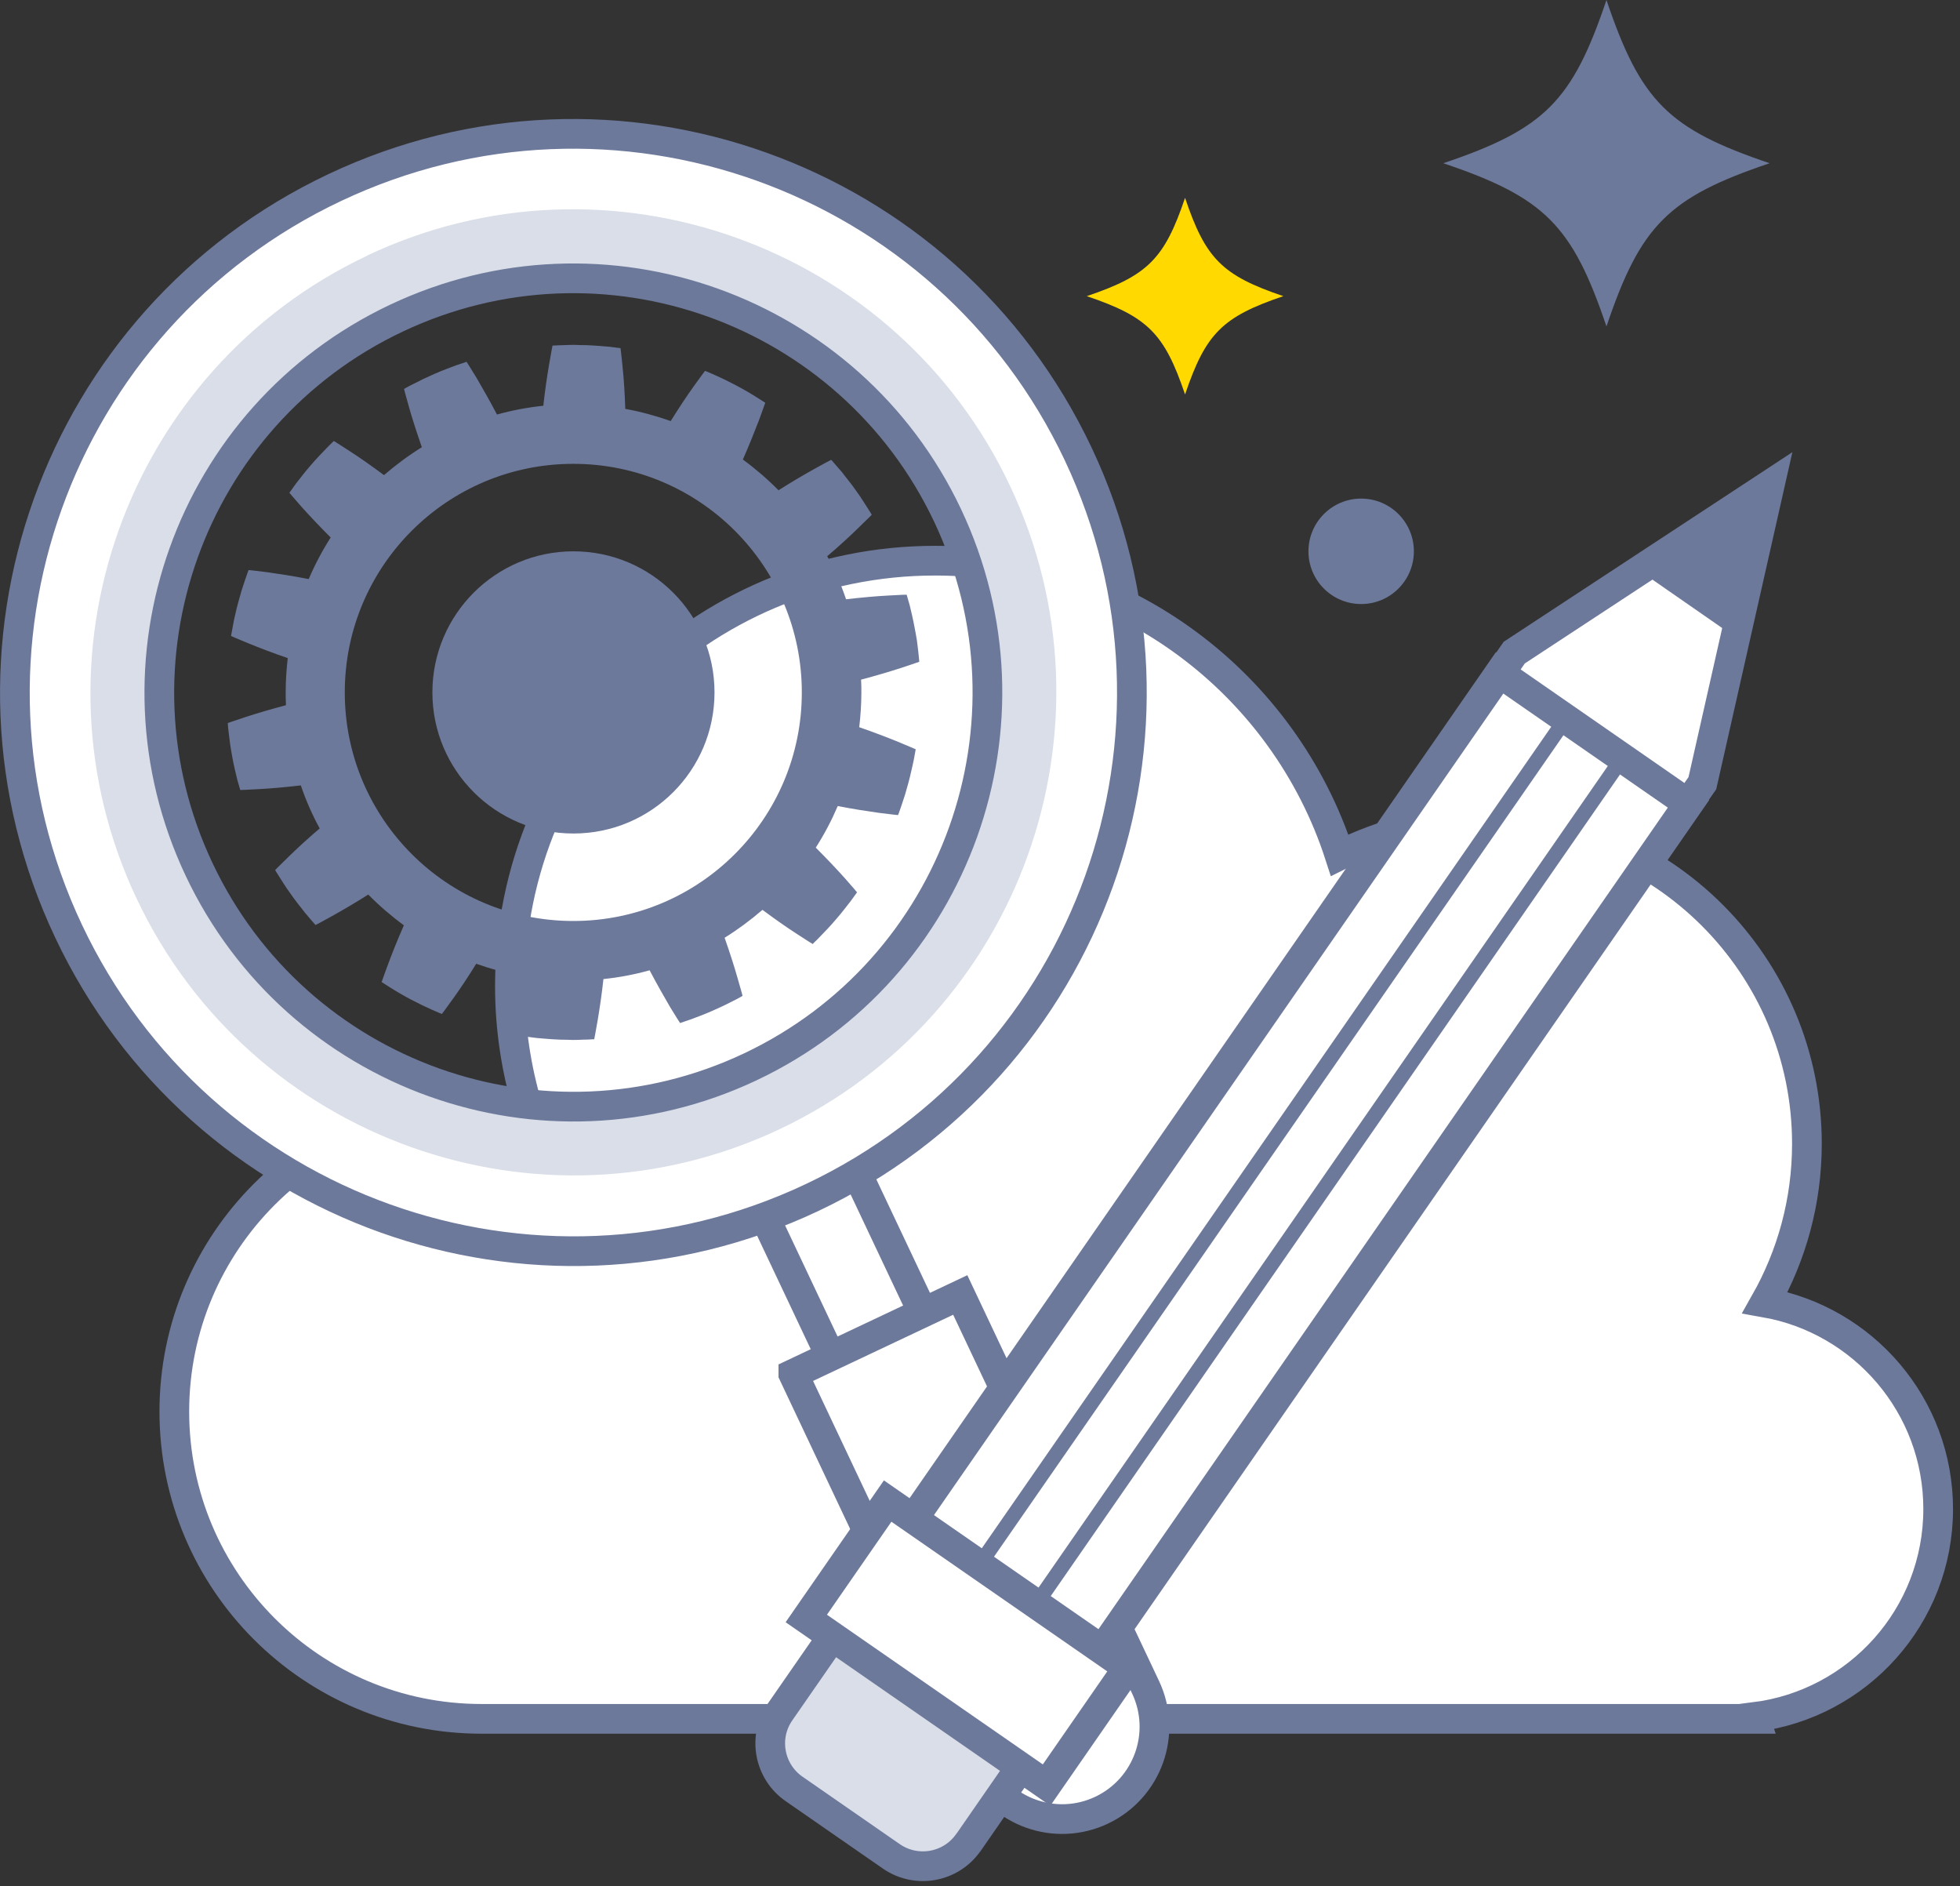
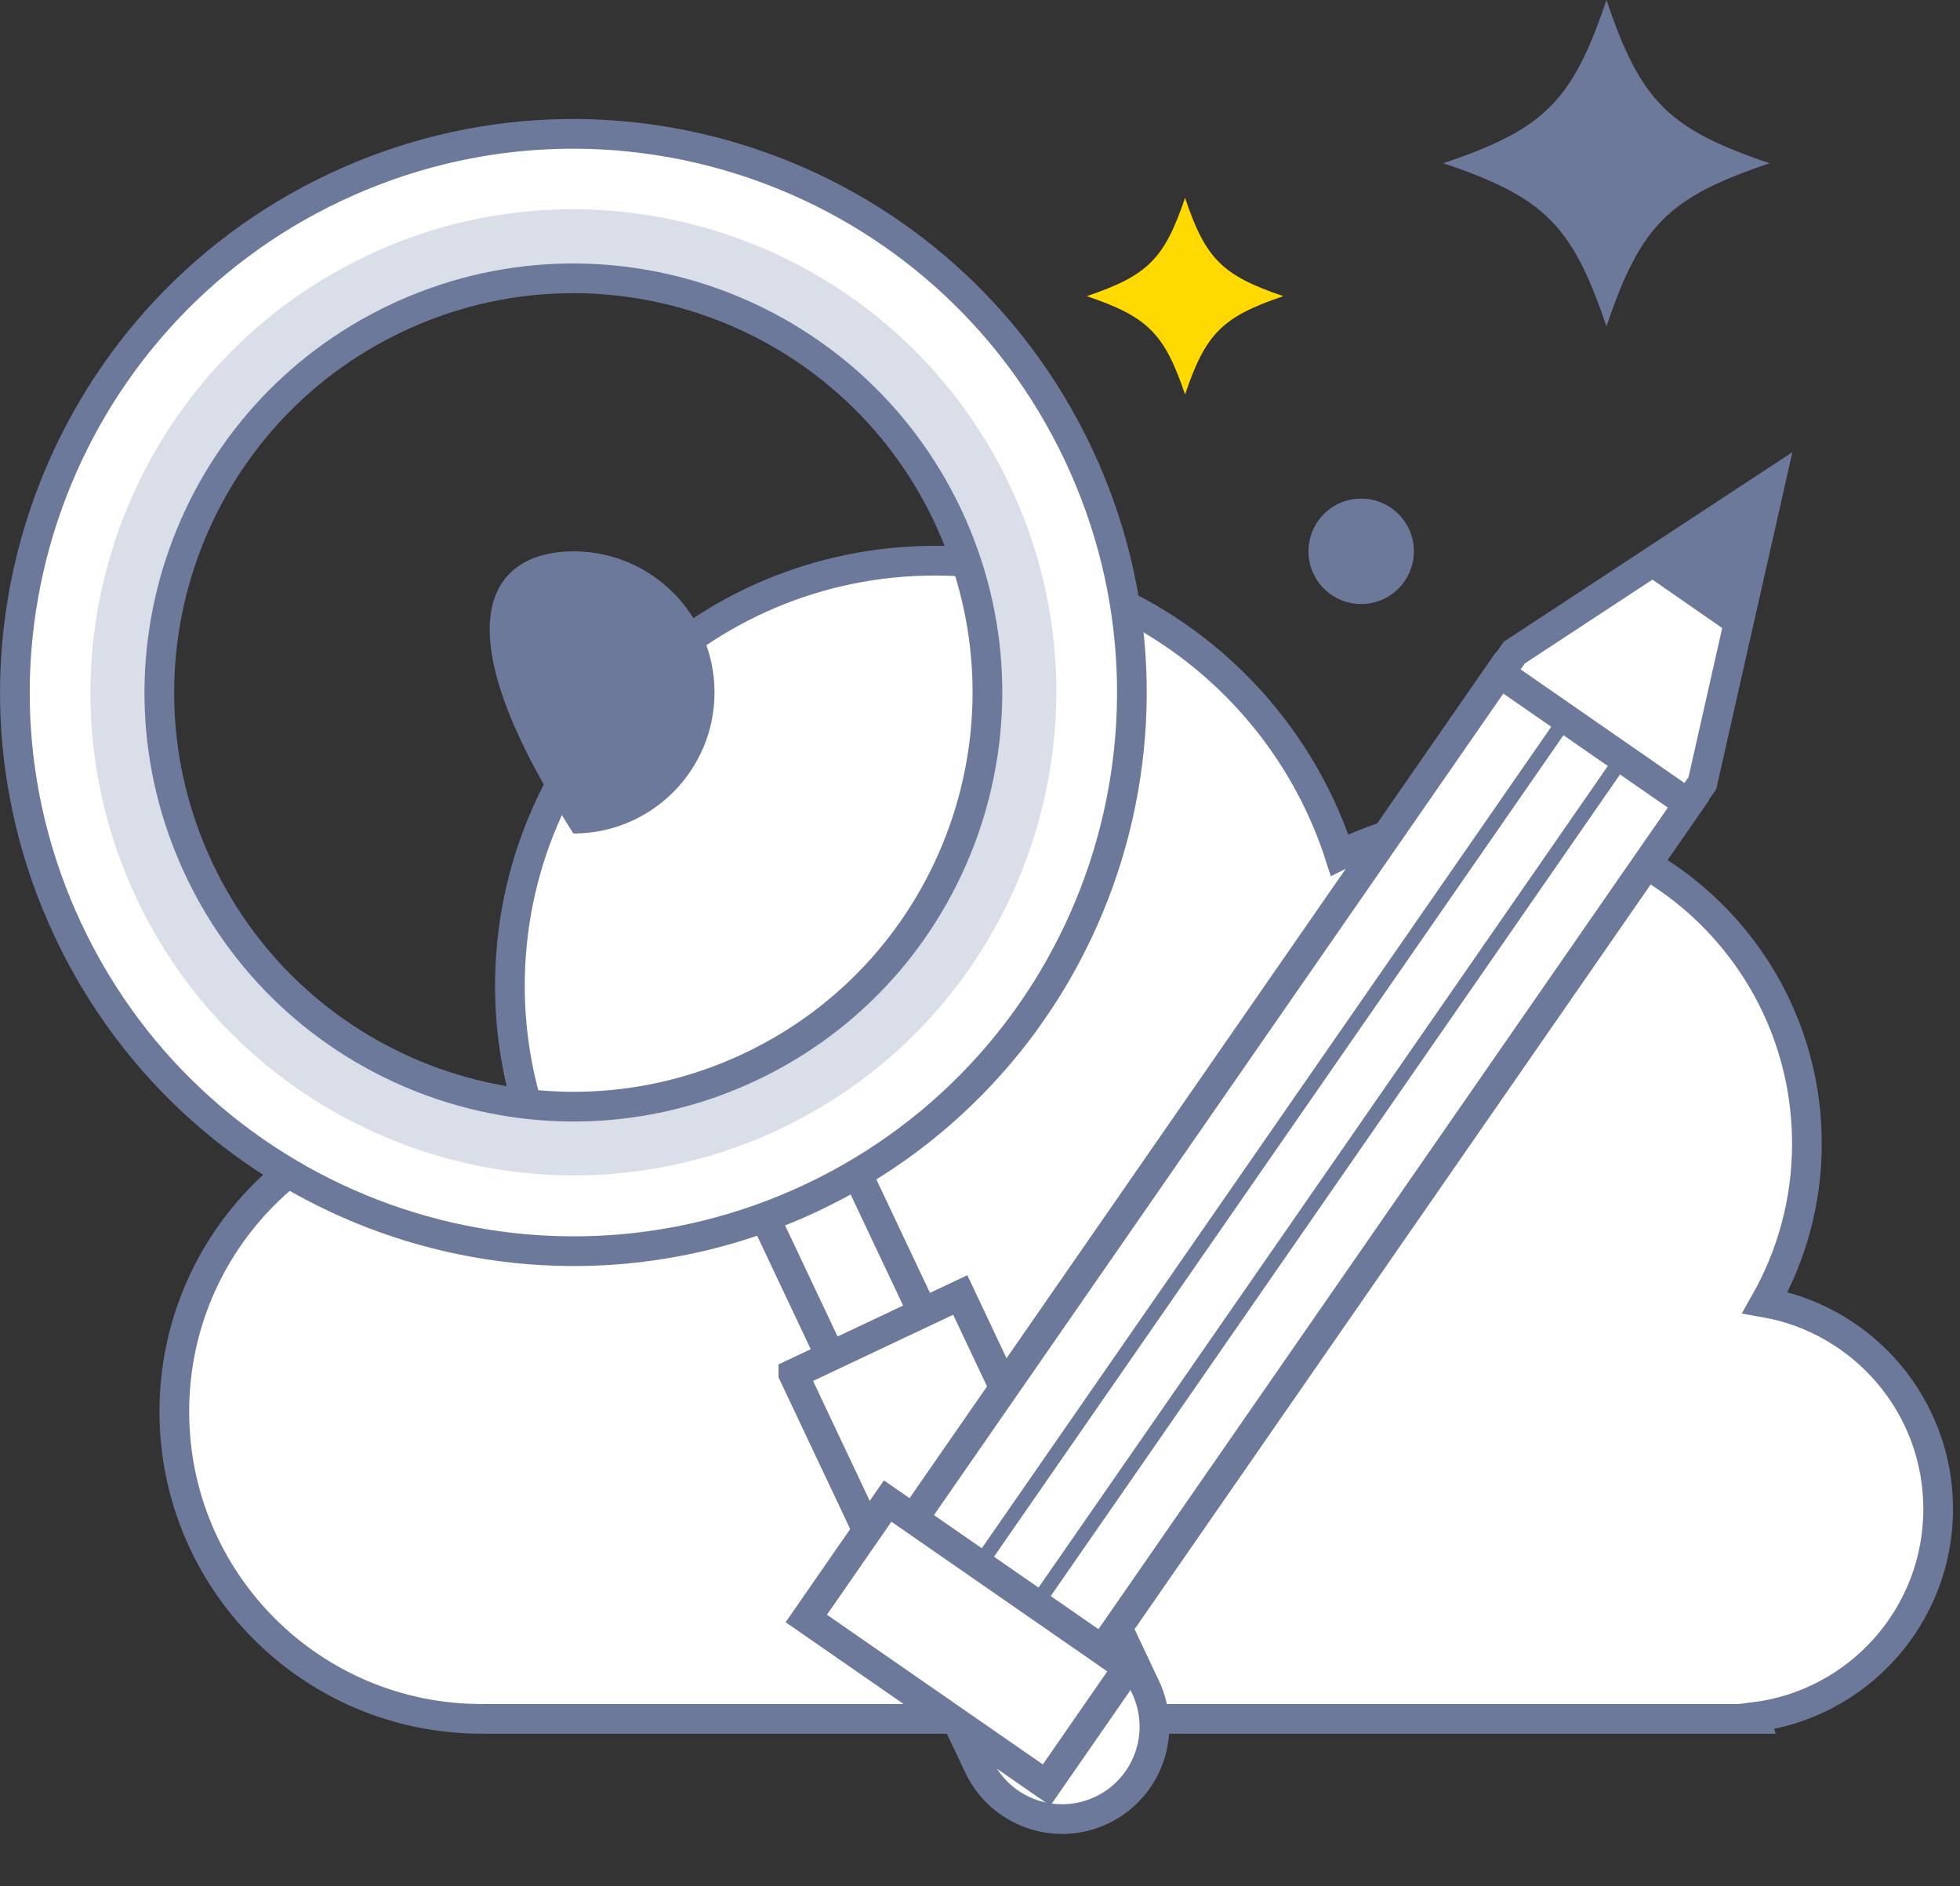
<svg xmlns="http://www.w3.org/2000/svg" width="132" height="127" viewBox="0 0 132 127" fill="none">
  <rect x="0" y="0" width="132" height="127" fill="#333333" stroke="none" />
  <g clip-path="url(#clip0_1783_54)">
    <path d="M130.53 101.6C130.53 94.64 125.49 88.87 118.87 87.7C120.66 84.54 121.69 80.9 121.69 77.01C121.69 65 111.96 55.26 99.95 55.26C96.45 55.26 93.15 56.11 90.22 57.58C86.5 46.08 75.72 37.75 62.98 37.75C47.16 37.75 34.34 50.58 34.34 66.39C34.34 69.25 34.77 72 35.55 74.61C34.53 74.45 33.49 74.35 32.43 74.35C21.01 74.35 11.74 83.61 11.74 95.04C11.74 106.47 21 115.73 32.43 115.73H118.2L118.16 115.61C125.13 114.74 130.53 108.81 130.53 101.6Z" fill="white" stroke="#6D799B" stroke-width="2" stroke-miterlimit="10" />
    <path d="M119.18 10.99C112.36 13.29 110.49 15.16 108.19 21.98C105.89 15.16 104.02 13.29 97.2 10.99C104.02 8.69 105.89 6.82 108.19 0C110.49 6.82 112.36 8.69 119.18 10.99Z" fill="#6D799B" />
    <path d="M86.43 19.94C82.32 21.33 81.2 22.45 79.81 26.56C78.42 22.45 77.3 21.33 73.19 19.94C77.3 18.55 78.42 17.43 79.81 13.32C81.19 17.43 82.32 18.55 86.43 19.94Z" fill="#FFD900" />
    <path d="M95.22 37.12C95.22 39.08 93.63 40.67 91.67 40.67C89.71 40.67 88.12 39.08 88.12 37.12C88.12 35.16 89.71 33.57 91.67 33.57C93.63 33.57 95.22 35.16 95.22 37.12Z" fill="#6D799B" />
    <path d="M54.839 72.904L48.619 75.845L61.358 102.795L67.578 99.855L54.839 72.904Z" fill="white" stroke="#6D799B" stroke-width="2" stroke-miterlimit="10" />
    <path d="M22.54 12.63C3.77 21.5 -4.26 43.92 4.62 62.7C13.49 81.481 35.91 89.5 54.69 80.63C73.47 71.75 81.49 49.34 72.61 30.56C63.73 11.78 41.32 3.75 22.54 12.63ZM50.53 71.831C36.61 78.41 19.99 72.46 13.41 58.541C6.83 44.62 12.78 28 26.7 21.42C40.62 14.84 57.24 20.79 63.82 34.71C70.4 48.63 64.45 65.251 50.53 71.831Z" fill="white" />
    <path d="M26.7 21.42C40.62 14.84 57.24 20.79 63.82 34.71C70.4 48.63 64.45 65.25 50.53 71.83C36.61 78.41 19.99 72.46 13.41 58.54C6.83 44.62 12.78 28 26.7 21.42ZM24.72 17.22C8.5 24.88 1.54 44.31 9.21 60.52C16.88 76.73 36.3 83.69 52.52 76.02C68.73 68.35 75.69 48.93 68.02 32.71C60.36 16.5 40.93 9.54 24.72 17.21V17.22Z" fill="#D9DEE8" />
    <path d="M22.54 12.63C3.77 21.5 -4.26 43.92 4.62 62.7C13.49 81.481 35.91 89.5 54.69 80.63C73.47 71.75 81.49 49.34 72.61 30.56C63.73 11.78 41.32 3.75 22.54 12.63ZM50.53 71.831C36.61 78.41 19.99 72.46 13.41 58.541C6.83 44.62 12.78 28 26.7 21.42C40.62 14.84 57.24 20.79 63.82 34.71C70.4 48.63 64.45 65.251 50.53 71.831Z" stroke="#6D799B" stroke-width="2" stroke-miterlimit="10" />
    <path d="M53.43 92.51L65.91 118.92C67.38 122.02 71.08 123.35 74.19 121.88C77.29 120.41 78.62 116.71 77.15 113.6L64.67 87.19L53.43 92.5V92.51Z" fill="white" stroke="#6D799B" stroke-width="2" stroke-miterlimit="10" />
    <path d="M119.19 32.64L101.98 43.94L99.32 47.78L111.99 56.56L114.65 52.73L119.19 32.64Z" fill="white" stroke="#6D799B" stroke-width="2" stroke-miterlimit="10" />
-     <path d="M65.22 124.049C64.05 125.739 61.72 126.159 60.03 124.989L53.48 120.449C51.79 119.279 51.36 116.949 52.54 115.259L59.58 105.109C60.75 103.419 63.08 102.999 64.77 104.169L71.32 108.709C73.01 109.879 73.43 112.209 72.26 113.899L65.22 124.059V124.049Z" fill="#D9DEE8" stroke="#6D799B" stroke-width="2" stroke-linejoin="round" />
    <path d="M100.992 45.305L58.389 106.763L71.111 115.582L113.714 54.124L100.992 45.305Z" fill="white" stroke="#6D799B" stroke-width="2" stroke-miterlimit="10" />
    <path d="M59.781 101.066L54.301 108.972L70.483 120.189L75.963 112.283L59.781 101.066Z" fill="white" stroke="#6D799B" stroke-width="2" stroke-miterlimit="10" />
    <path d="M105.45 48.399L65.97 105.339" stroke="#6D799B" stroke-miterlimit="10" />
    <path d="M109.26 51.04L69.79 107.99" stroke="#6D799B" stroke-miterlimit="10" />
    <path d="M110.4 38.41L116.87 42.9L119.19 32.64L110.4 38.41Z" fill="#6D799B" />
-     <path d="M57.87 48.93C57.96 48.17 58.01 47.4 58.01 46.62C58.01 46.33 58.01 46.04 57.99 45.76C58.98 45.5 59.95 45.21 60.69 44.97C61.42 44.73 61.91 44.56 61.91 44.56C61.91 44.56 61.89 44.27 61.84 43.84C61.81 43.63 61.78 43.38 61.75 43.11C61.71 42.84 61.65 42.56 61.6 42.28C61.55 42 61.49 41.72 61.43 41.45C61.37 41.19 61.31 40.94 61.26 40.73C61.14 40.32 61.06 40.04 61.06 40.04C61.06 40.04 60.54 40.05 59.78 40.1C59.01 40.14 57.99 40.23 56.98 40.35C56.64 39.34 56.21 38.37 55.71 37.45C56.49 36.79 57.24 36.1 57.79 35.56C58.34 35.03 58.71 34.66 58.71 34.66C58.71 34.66 58.67 34.6 58.61 34.49C58.54 34.38 58.45 34.23 58.33 34.05C58.21 33.87 58.08 33.65 57.93 33.43C57.77 33.21 57.61 32.98 57.44 32.74C57.27 32.51 57.09 32.29 56.92 32.07C56.84 31.96 56.76 31.86 56.68 31.76C56.6 31.67 56.52 31.58 56.45 31.5C56.17 31.17 55.98 30.96 55.98 30.96C55.98 30.96 55.87 31.02 55.67 31.12C55.47 31.23 55.19 31.38 54.85 31.57C54.17 31.95 53.29 32.46 52.43 33.01C51.69 32.26 50.89 31.57 50.03 30.94C50.44 30.01 50.82 29.06 51.1 28.33C51.24 27.97 51.34 27.66 51.42 27.45C51.49 27.24 51.54 27.12 51.54 27.12C51.54 27.12 51.3 26.97 50.93 26.73C50.75 26.61 50.53 26.49 50.3 26.35C50.06 26.22 49.82 26.07 49.56 25.94C49.3 25.81 49.05 25.68 48.81 25.56C48.56 25.45 48.34 25.34 48.14 25.25C47.75 25.07 47.48 24.97 47.48 24.97C47.48 24.97 47.17 25.38 46.72 26.01C46.27 26.64 45.71 27.48 45.17 28.35C44.18 28 43.16 27.72 42.11 27.53C42.08 26.51 42.01 25.48 41.93 24.72C41.86 23.96 41.79 23.44 41.79 23.44C41.79 23.44 41.5 23.41 41.08 23.35C40.87 23.33 40.62 23.31 40.35 23.29C40.08 23.27 39.79 23.25 39.51 23.24C39.22 23.24 38.94 23.23 38.67 23.22C38.4 23.22 38.15 23.23 37.93 23.24C37.72 23.24 37.54 23.25 37.41 23.26C37.28 23.26 37.21 23.27 37.21 23.27C37.21 23.27 37.11 23.78 36.98 24.54C36.85 25.3 36.7 26.31 36.59 27.32C35.52 27.43 34.48 27.63 33.47 27.91C33 27.01 32.49 26.12 32.1 25.45C31.7 24.79 31.42 24.36 31.42 24.36C31.42 24.36 31.15 24.45 30.74 24.59C30.53 24.66 30.3 24.76 30.05 24.85C29.8 24.95 29.53 25.05 29.27 25.17C29.01 25.29 28.74 25.41 28.5 25.52C28.26 25.64 28.04 25.76 27.84 25.85C27.45 26.04 27.21 26.19 27.21 26.19C27.21 26.19 27.34 26.69 27.55 27.43C27.76 28.17 28.07 29.14 28.41 30.11C27.51 30.67 26.66 31.3 25.86 31.99C25.04 31.38 24.2 30.79 23.56 30.38C22.92 29.96 22.48 29.69 22.48 29.69C22.48 29.69 22.43 29.74 22.34 29.83C22.25 29.92 22.12 30.04 21.97 30.2C21.67 30.51 21.27 30.92 20.9 31.36C20.52 31.79 20.18 32.25 19.91 32.59C19.66 32.94 19.49 33.18 19.49 33.18C19.49 33.18 19.82 33.57 20.33 34.15C20.84 34.72 21.55 35.47 22.27 36.19C21.7 37.08 21.21 38.01 20.79 38.99C19.79 38.79 18.78 38.64 18.02 38.53C17.26 38.43 16.74 38.38 16.74 38.38C16.74 38.38 16.71 38.45 16.67 38.57C16.63 38.69 16.57 38.86 16.5 39.06C16.43 39.26 16.35 39.5 16.27 39.76C16.2 40.02 16.12 40.3 16.04 40.57C15.96 40.85 15.9 41.13 15.84 41.39C15.78 41.65 15.72 41.9 15.69 42.11C15.61 42.54 15.56 42.82 15.56 42.82C15.56 42.82 16.02 43.03 16.74 43.32C17.45 43.61 18.41 43.98 19.38 44.31C19.29 45.07 19.24 45.83 19.24 46.62C19.24 46.91 19.24 47.19 19.26 47.48C18.27 47.74 17.3 48.03 16.56 48.27C15.83 48.51 15.34 48.68 15.34 48.68C15.34 48.68 15.35 48.97 15.41 49.39C15.44 49.6 15.47 49.85 15.5 50.12C15.54 50.39 15.59 50.67 15.64 50.95C15.69 51.24 15.75 51.52 15.81 51.78C15.87 52.04 15.93 52.29 15.98 52.5C16.1 52.92 16.18 53.19 16.18 53.19C16.18 53.19 16.7 53.18 17.46 53.13C18.23 53.09 19.25 53 20.26 52.88C20.6 53.89 21.03 54.86 21.53 55.78C20.75 56.44 20 57.13 19.45 57.67C18.89 58.21 18.53 58.58 18.53 58.58C18.53 58.58 18.57 58.64 18.63 58.75C18.7 58.86 18.79 59.01 18.91 59.19C19.03 59.37 19.16 59.59 19.31 59.81C19.47 60.03 19.63 60.26 19.8 60.5C19.97 60.73 20.15 60.96 20.32 61.17C20.4 61.28 20.48 61.38 20.56 61.48C20.64 61.57 20.72 61.66 20.78 61.74C21.06 62.07 21.25 62.28 21.25 62.28C21.25 62.28 21.36 62.22 21.56 62.12C21.76 62.01 22.04 61.86 22.38 61.67C23.06 61.29 23.94 60.78 24.8 60.23C25.54 60.98 26.34 61.67 27.2 62.3C26.79 63.23 26.41 64.18 26.14 64.91C26 65.27 25.9 65.58 25.82 65.79C25.75 66 25.7 66.12 25.7 66.12C25.7 66.12 25.94 66.27 26.31 66.51C26.49 66.63 26.71 66.75 26.94 66.89C27.17 67.02 27.42 67.17 27.68 67.3C27.94 67.43 28.19 67.56 28.43 67.68C28.67 67.79 28.9 67.9 29.1 67.99C29.49 68.17 29.76 68.27 29.76 68.27C29.76 68.27 30.07 67.86 30.52 67.23C30.97 66.6 31.54 65.76 32.07 64.89C33.06 65.24 34.08 65.52 35.13 65.71C35.16 66.73 35.23 67.75 35.31 68.52C35.38 69.28 35.45 69.8 35.45 69.8C35.45 69.8 35.74 69.84 36.16 69.89C36.37 69.91 36.62 69.93 36.89 69.95C37.16 69.97 37.44 69.99 37.73 70C38.02 70 38.3 70.01 38.57 70.02C38.84 70.02 39.09 70.01 39.3 70C39.51 70 39.69 69.99 39.82 69.98C39.94 69.98 40.02 69.97 40.02 69.97C40.02 69.97 40.12 69.46 40.25 68.7C40.38 67.94 40.53 66.93 40.64 65.92C41.71 65.81 42.75 65.61 43.75 65.33C44.22 66.23 44.73 67.12 45.12 67.79C45.52 68.45 45.8 68.88 45.8 68.88C45.8 68.88 46.07 68.79 46.48 68.65C46.69 68.58 46.92 68.48 47.17 68.39C47.42 68.29 47.69 68.19 47.95 68.07C48.21 67.95 48.47 67.83 48.72 67.72C48.96 67.6 49.19 67.48 49.38 67.39C49.77 67.2 50.01 67.05 50.01 67.05C50.01 67.05 49.88 66.55 49.66 65.81C49.45 65.07 49.14 64.1 48.8 63.14C49.7 62.58 50.55 61.95 51.35 61.26C52.17 61.87 53.01 62.46 53.65 62.87C54.29 63.29 54.73 63.56 54.73 63.56C54.73 63.56 54.78 63.51 54.87 63.42C54.96 63.33 55.1 63.21 55.24 63.05C55.54 62.74 55.94 62.33 56.31 61.89C56.69 61.46 57.03 61 57.3 60.66C57.55 60.31 57.72 60.08 57.72 60.08C57.72 60.08 57.39 59.68 56.88 59.11C56.37 58.54 55.66 57.79 54.94 57.07C55.51 56.18 56 55.25 56.42 54.27C57.42 54.47 58.43 54.62 59.2 54.73C59.96 54.83 60.48 54.88 60.48 54.88C60.48 54.88 60.51 54.81 60.55 54.7C60.59 54.58 60.65 54.41 60.72 54.21C60.79 54 60.87 53.77 60.95 53.51C61.02 53.25 61.1 52.97 61.18 52.7C61.26 52.42 61.32 52.14 61.38 51.88C61.44 51.62 61.5 51.37 61.54 51.16C61.62 50.73 61.67 50.45 61.67 50.45C61.67 50.45 61.2 50.24 60.49 49.95C59.78 49.66 58.82 49.29 57.86 48.96L57.87 48.93ZM38.61 62.01C30.11 62.01 23.22 55.12 23.22 46.62C23.22 38.12 30.11 31.23 38.61 31.23C47.11 31.23 54 38.12 54 46.62C54 55.12 47.11 62.01 38.61 62.01Z" fill="#6D799B" />
-     <path d="M48.12 46.62C48.12 51.87 43.87 56.12 38.62 56.12C33.37 56.12 29.12 51.86 29.12 46.62C29.12 41.38 33.37 37.12 38.62 37.12C43.87 37.12 48.12 41.38 48.12 46.62Z" fill="#6D799B" />
+     <path d="M48.12 46.62C48.12 51.87 43.87 56.12 38.62 56.12C29.12 41.38 33.37 37.12 38.62 37.12C43.87 37.12 48.12 41.38 48.12 46.62Z" fill="#6D799B" />
  </g>
  <defs>
    <clipPath id="clip0_1783_54">
      <rect width="131.53" height="126.65" fill="white" />
    </clipPath>
  </defs>
</svg>